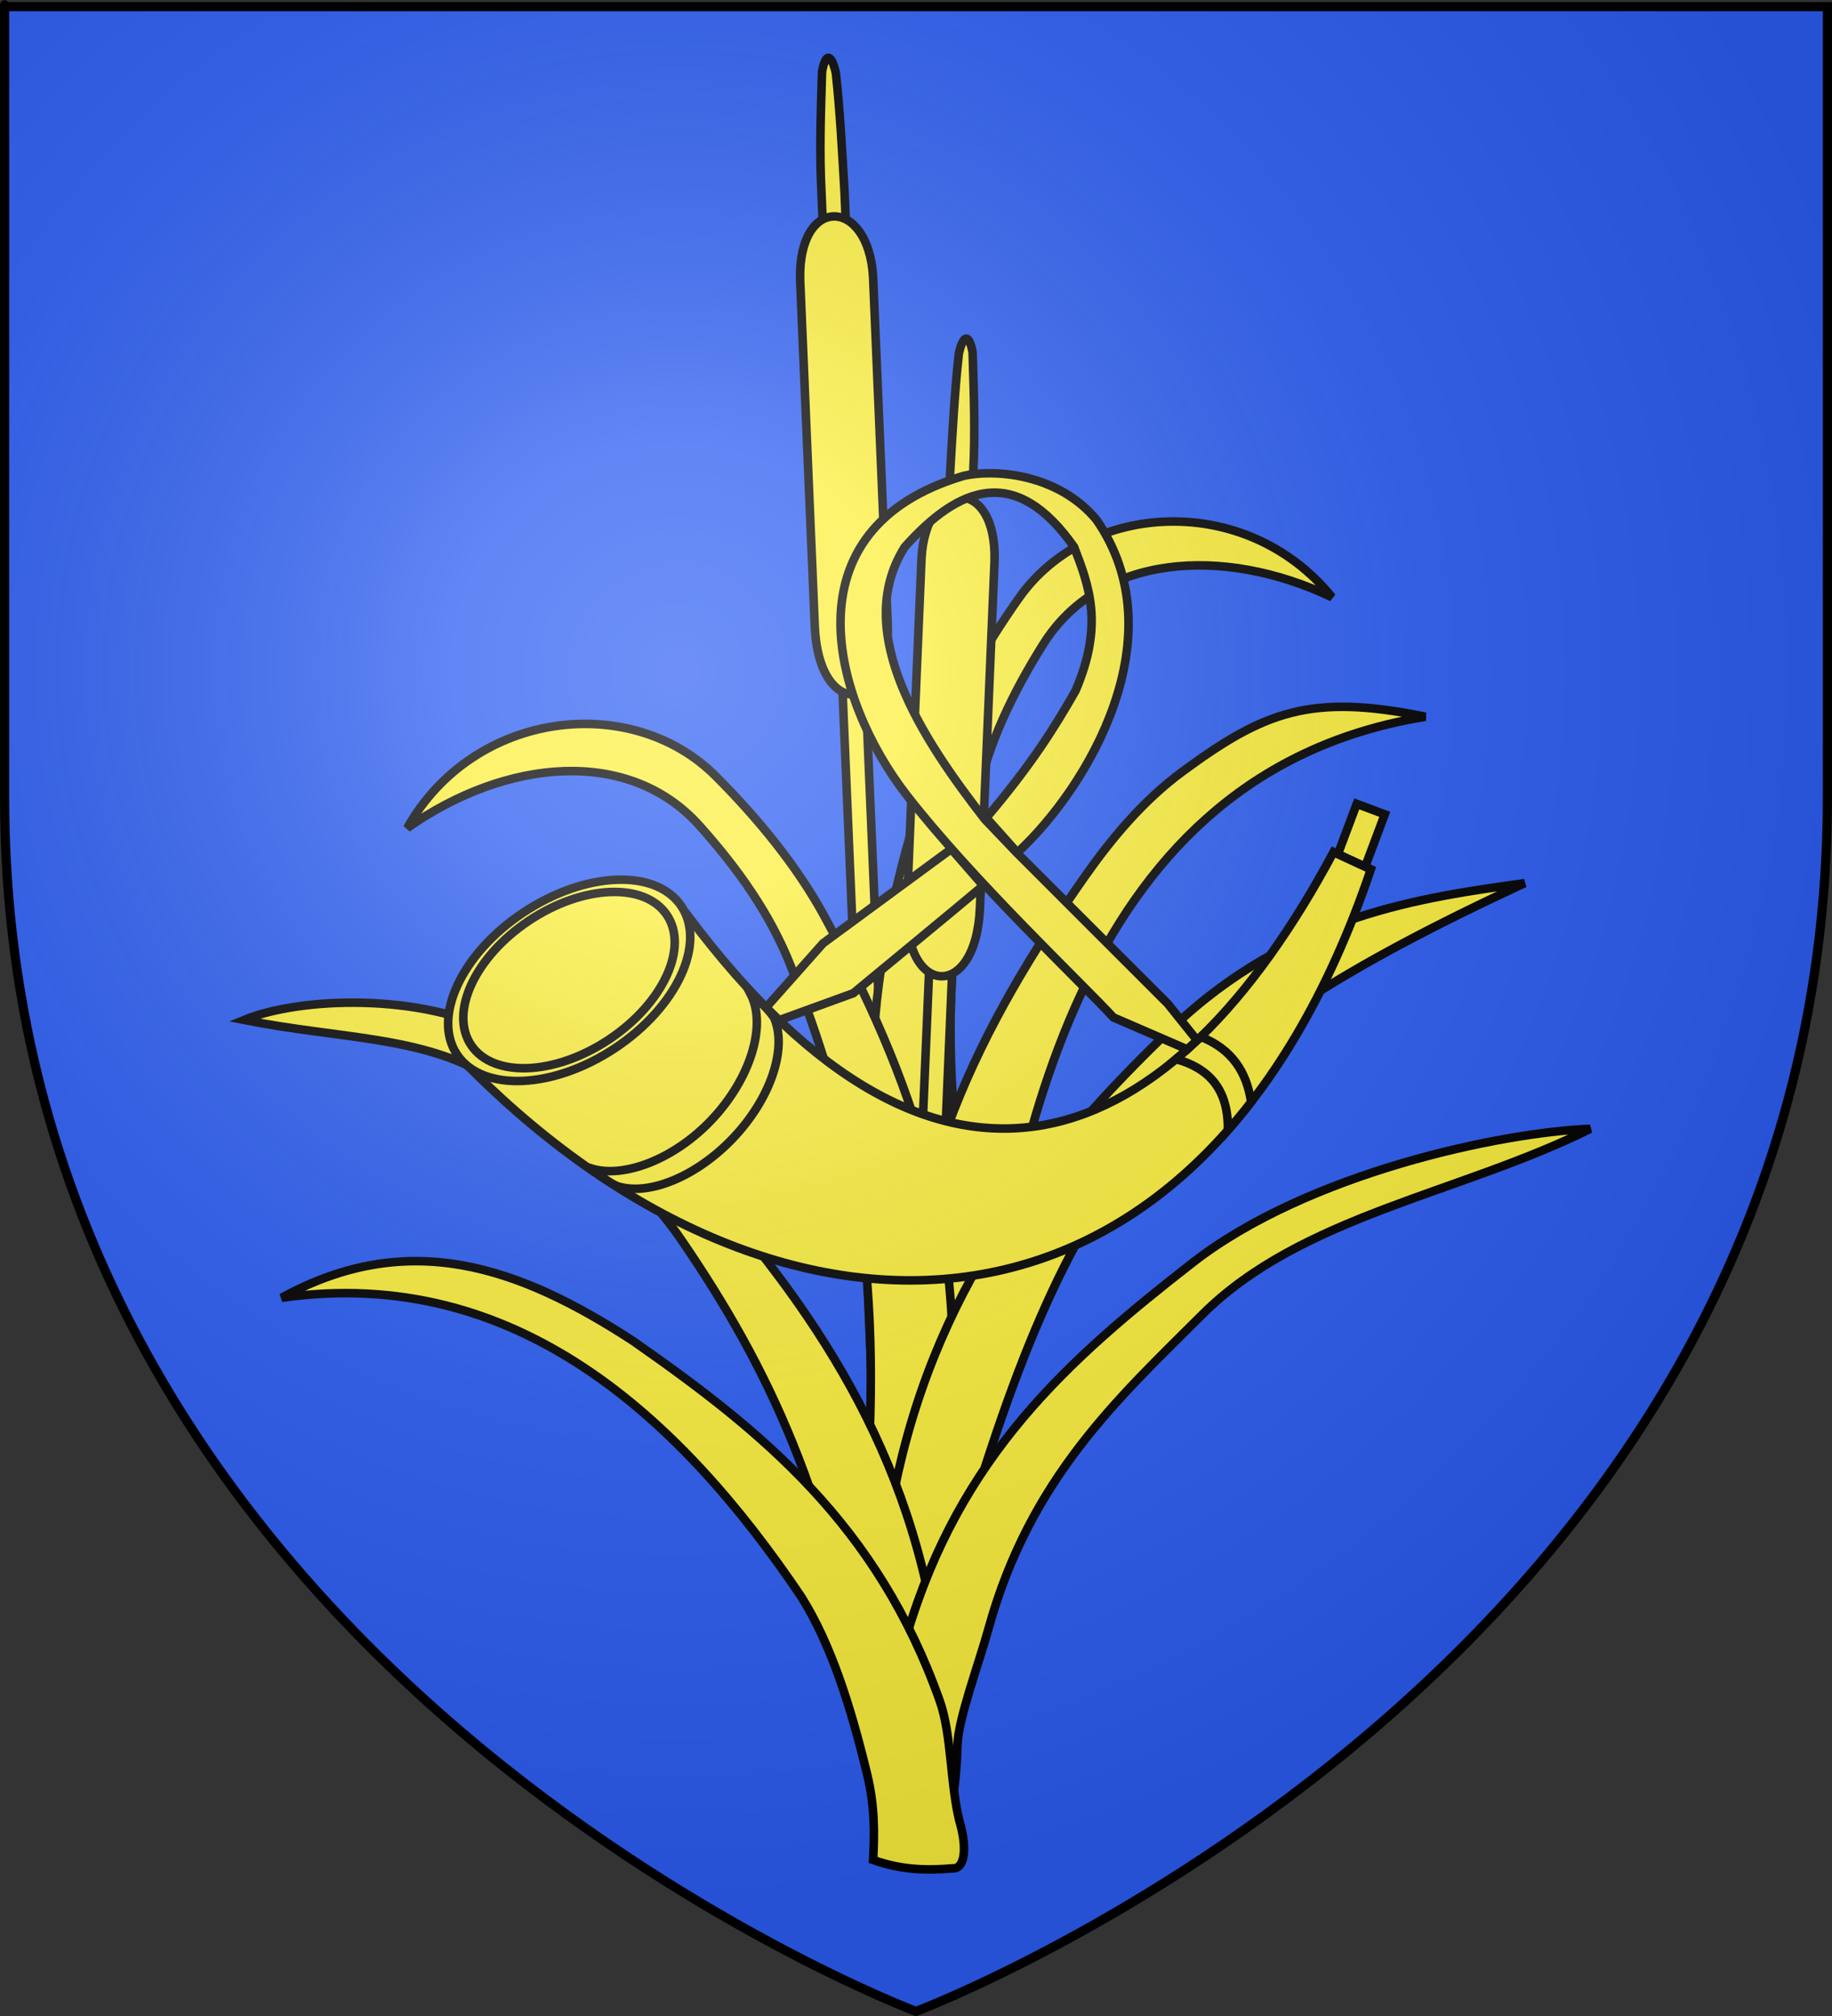
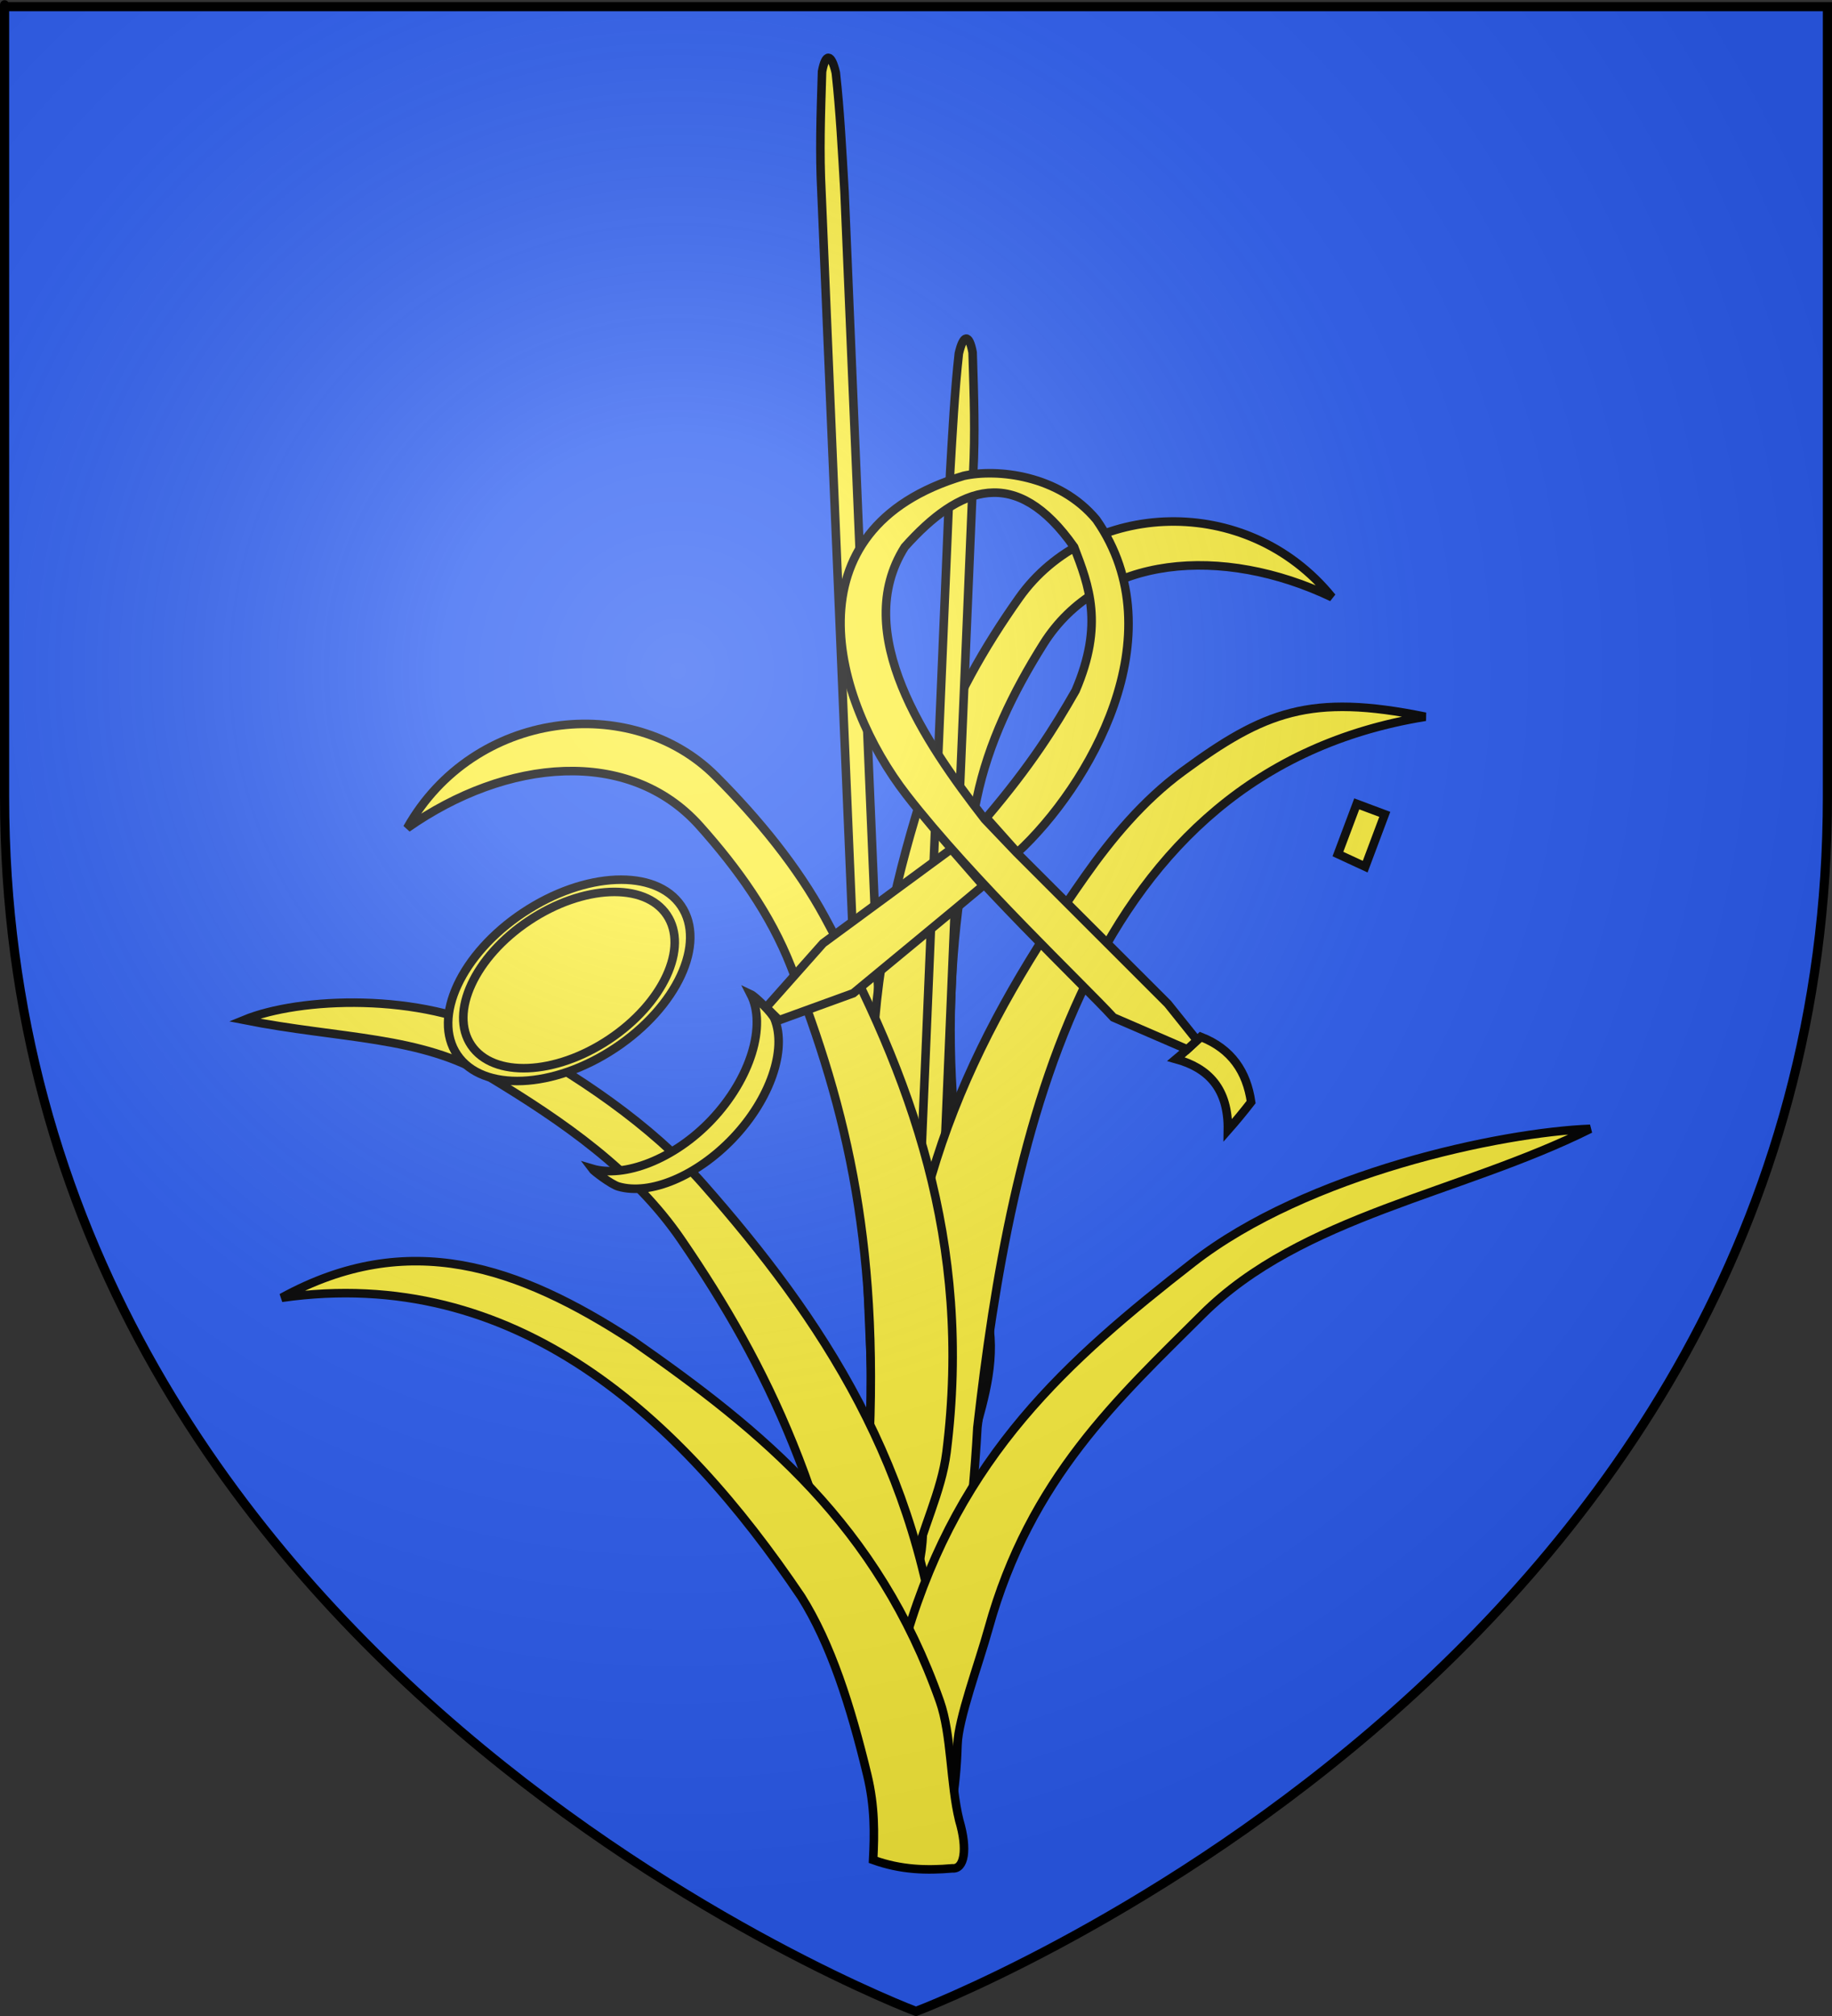
<svg xmlns="http://www.w3.org/2000/svg" xmlns:ns1="http://sodipodi.sourceforge.net/DTD/sodipodi-0.dtd" xmlns:ns2="http://www.inkscape.org/namespaces/inkscape" xmlns:xlink="http://www.w3.org/1999/xlink" height="660" width="600" version="1.0" id="svg2" ns1:version="0.32" ns2:version="0.45.1" ns1:docname="Blason ville fr Jonquières (Vaucluse).svg" ns1:docbase="C:\Users\Jany\Documents\aaaOuiqui\Blasons\Blasons Vaucluse" ns2:export-filename="/Users/olivier/Desktop/Blason Rouge/Blason_Vide_3D.png" ns2:export-xdpi="144" ns2:export-ydpi="144" ns2:output_extension="org.inkscape.output.svg.inkscape">
  <rect width="100%" height="100%" fill="#333333" stroke="none" />
  <ns1:namedview ns2:window-height="814" ns2:window-width="1152" ns2:pageshadow="2" ns2:pageopacity="0.0" guidetolerance="10.0" gridtolerance="10.0" objecttolerance="10.0" borderopacity="1.0" bordercolor="#666666" pagecolor="#ffffff" id="base" showgrid="false" height="660px" ns2:zoom="1.26" ns2:cx="411.57281" ns2:cy="149.05716" ns2:window-x="-8" ns2:window-y="-8" ns2:current-layer="layer4" showguides="true" ns2:guide-bbox="true" />
  <desc id="desc4">Flag of Canton of Valais (Wallis)</desc>
  <defs id="defs6">
    <linearGradient id="linearGradient2893">
      <stop style="stop-color:white;stop-opacity:0.314;" offset="0" id="stop2895" />
      <stop id="stop2897" offset="0.19" style="stop-color:white;stop-opacity:0.251;" />
      <stop style="stop-color:#6b6b6b;stop-opacity:0.125;" offset="0.6" id="stop2901" />
      <stop style="stop-color:black;stop-opacity:0.125;" offset="1" id="stop2899" />
    </linearGradient>
    <radialGradient ns2:collect="always" xlink:href="#linearGradient2893" id="radialGradient3163" gradientUnits="userSpaceOnUse" gradientTransform="matrix(1.353,0,0,1.349,-77.629,-85.747)" cx="221.445" cy="226.331" fx="221.445" fy="226.331" r="300" />
  </defs>
  <g ns2:groupmode="layer" id="layer3" ns2:label="Fond écu" style="display:inline">
    <path id="path2855" style="fill:#2b5df2;fill-opacity:1;fill-rule:evenodd;stroke:none;stroke-width:1px;stroke-linecap:butt;stroke-linejoin:miter;stroke-opacity:1" d="M 300,658.5 C 300,658.5 598.5,546.18 598.5,260.728 C 598.5,-24.723 598.5,2.176 598.5,2.176 L 1.5,2.176 L 1.5,260.728 C 1.5,546.18 300,658.5 300,658.5 z " ns1:nodetypes="cccccc" />
  </g>
  <g ns2:groupmode="layer" id="layer4" ns2:label="Meubles" style="display:inline">
    <g id="g117030" transform="translate(-818.372,6.349)" style="stroke-width:2.8;stroke-miterlimit:4;stroke-dasharray:none">
      <g transform="matrix(-0.56,2.3660678e-2,2.3660678e-2,0.56,826.35,205.752)" id="g116994" style="stroke:#000000;stroke-width:4.992;stroke-miterlimit:4;stroke-dasharray:none;stroke-opacity:1">
        <g transform="translate(0,-126.984)" id="g116996" style="stroke:#000000;stroke-width:4.992;stroke-miterlimit:4;stroke-dasharray:none;stroke-opacity:1">
          <path ns1:nodetypes="ccccccc" id="path116998" d="M -487.901,-188.671 C -485.722,-200.151 -482.386,-200.456 -479.899,-189.613 C -478.018,-163.816 -476.376,-142.781 -476.582,-119.365 L -476.582,608.954 L -490.05,608.954 L -490.05,-118.968 C -489.657,-142.213 -489.434,-166.39 -487.901,-188.671 z " style="fill:#fcef3c;fill-opacity:1;stroke:#000000;stroke-width:4.992;stroke-miterlimit:4;stroke-dasharray:none;stroke-opacity:1" />
-           <path ns1:nodetypes="ccccc" id="path117000" d="M -504.633,-68.551 C -503.908,-115.555 -462.707,-118.298 -461.982,-68.551 L -461.982,133.48 C -461.755,189.039 -504.742,187.648 -504.633,133.48 L -504.633,-68.551 z " style="fill:#fcef3c;fill-opacity:1;stroke:#000000;stroke-width:4.992;stroke-miterlimit:4;stroke-dasharray:none;stroke-opacity:1" />
        </g>
      </g>
      <path ns1:nodetypes="csssscssscc" id="path117004" d="M 1136.669,487.599 C 1134.498,484.524 1138.419,471.458 1132.364,456.793 C 1126.954,443.691 1118.527,432.779 1114.737,420.218 C 1094.609,353.505 1105.67,296.6 1124.725,240.687 C 1130.674,223.234 1140.598,205.673 1152.172,189.335 C 1174.662,157.589 1226.602,154.615 1254.627,189.183 C 1218.725,172.089 1178.498,175.173 1160.073,204.505 C 1150.085,220.406 1142.077,236.922 1138.322,254.869 C 1127.966,304.372 1124.533,351.689 1141.58,423.747 C 1148.218,451.804 1125.755,475.905 1135.145,502.327 L 1136.669,487.599 z " style="fill:#fcef3c;fill-opacity:1;fill-rule:evenodd;stroke:#000000;stroke-width:2.8;stroke-linecap:butt;stroke-linejoin:miter;stroke-miterlimit:4;stroke-dasharray:none;stroke-opacity:1" />
      <g style="stroke:#000000;stroke-width:1.343;stroke-miterlimit:4;stroke-dasharray:none;stroke-opacity:1" transform="matrix(2.085,0,0,2.085,-1593.291,-1619.589)" id="g111377">
        <g transform="matrix(0.269,1.1348903e-2,-1.1348903e-2,0.269,1434.951,919.687)" id="g15165" style="stroke:#000000;stroke-width:4.992;stroke-miterlimit:4;stroke-dasharray:none;stroke-opacity:1">
          <g transform="translate(0,-126.984)" id="g16166" style="stroke:#000000;stroke-width:4.992;stroke-miterlimit:4;stroke-dasharray:none;stroke-opacity:1">
            <path ns1:nodetypes="ccccccc" id="rect15153" d="M -487.901,-188.671 C -485.722,-200.151 -482.386,-200.456 -479.899,-189.613 C -478.018,-163.816 -476.376,-142.781 -476.582,-119.365 L -476.582,608.954 L -490.05,608.954 L -490.05,-118.968 C -489.657,-142.213 -489.434,-166.39 -487.901,-188.671 z " style="fill:#fcef3c;fill-opacity:1;stroke:#000000;stroke-width:4.992;stroke-miterlimit:4;stroke-dasharray:none;stroke-opacity:1" />
-             <path ns1:nodetypes="ccccc" id="rect15155" d="M -504.633,-68.551 C -503.908,-115.555 -462.707,-118.298 -461.982,-68.551 L -461.982,133.48 C -461.755,189.039 -504.742,187.648 -504.633,133.48 L -504.633,-68.551 z " style="fill:#fcef3c;fill-opacity:1;stroke:#000000;stroke-width:4.992;stroke-miterlimit:4;stroke-dasharray:none;stroke-opacity:1" />
          </g>
        </g>
        <path style="fill:#fcef3c;fill-opacity:1;fill-rule:evenodd;stroke:#000000;stroke-width:1.343;stroke-linecap:butt;stroke-linejoin:miter;stroke-miterlimit:4;stroke-dasharray:none;stroke-opacity:1" d="M 1299.337,1026.603 C 1298.752,1024.895 1302.317,1019.408 1301.505,1011.841 C 1300.78,1005.081 1298.371,998.922 1298.319,992.63 C 1298.041,959.207 1310.799,934.501 1327.104,911.33 C 1331.222,905.478 1336.176,899.478 1342.418,894.887 C 1355.205,885.482 1362.492,882.575 1380.566,886.277 C 1327.16,894.91 1315.473,951.713 1310.2,997.871 C 1309.476,1011.681 1307.259,1025.09 1308.022,1038.518 L 1299.337,1026.603 z " id="path16160" ns1:nodetypes="csssscccc" />
        <path ns1:nodetypes="csssscssscc" id="path16162" d="M 1300.395,1035.392 C 1301.174,1033.764 1298.27,1027.9 1299.955,1020.479 C 1301.46,1013.849 1304.568,1008.011 1305.35,1001.767 C 1309.506,968.603 1299.703,942.583 1286.198,917.675 C 1281.982,909.9 1275.878,902.394 1269.092,895.598 C 1255.905,882.394 1231.105,885.162 1220.631,903.761 C 1236.235,892.792 1255.505,891.017 1266.575,903.407 C 1272.576,910.123 1277.69,917.289 1280.908,925.474 C 1289.784,948.05 1295.21,970.149 1292.94,1005.594 C 1292.057,1019.394 1294.228,1029.206 1291.911,1042.456 L 1300.395,1035.392 z " style="fill:#fcef3c;fill-opacity:1;fill-rule:evenodd;stroke:#000000;stroke-width:1.343;stroke-linecap:butt;stroke-linejoin:miter;stroke-miterlimit:4;stroke-dasharray:none;stroke-opacity:1" />
        <g transform="matrix(0.243,1.0266976e-2,-1.0266976e-2,0.243,1418.423,946.016)" id="g16142" style="stroke:#000000;stroke-width:5.518;stroke-miterlimit:4;stroke-dasharray:none;stroke-opacity:1">
-           <path style="fill:#fcef3c;fill-opacity:1;fill-rule:evenodd;stroke:#000000;stroke-width:5.518;stroke-linecap:butt;stroke-linejoin:miter;stroke-miterlimit:4;stroke-dasharray:none;stroke-opacity:1" d="M -499.762,406.805 C -501.082,399.505 -488.814,392.896 -487.425,361.659 C -486.185,333.749 -492.155,307.243 -488.471,281.65 C -468.902,145.721 -401.781,53.27 -321.203,-30.752 C -247.176,-107.944 -161.827,-122.231 -97.273,-134.211 C -322.85,-17.66 -380.608,57.609 -443.456,310.297 C -454.95,365.942 -472.258,419.034 -477.476,474.051 L -499.762,406.805 z " id="path15169" ns1:nodetypes="cssscccc" />
          <path ns1:nodetypes="csssscssscc" id="path16140" d="M -444.622,509.195 C -448.558,499.93 -452.331,488.389 -452.939,474.706 C -454.18,446.797 -448.209,420.29 -451.893,394.698 C -471.462,258.769 -538.583,166.318 -619.161,82.295 C -654.36,45.592 -703.639,14.994 -752.59,-8.293 C -806.588,-33.982 -884.88,-27.206 -919.862,-11.042 C -857.093,-1.337 -805.306,-5.721 -760.46,18.816 C -710.734,46.022 -664.023,75.666 -631.648,118.946 C -571.946,198.76 -528.674,280.429 -499.153,423.344 C -493.154,452.389 -484.958,480.739 -477.752,509.03 L -444.622,509.195 z " style="fill:#fcef3c;fill-opacity:1;fill-rule:evenodd;stroke:#000000;stroke-width:5.518;stroke-linecap:butt;stroke-linejoin:miter;stroke-miterlimit:4;stroke-dasharray:none;stroke-opacity:1" />
        </g>
        <g transform="matrix(0.243,1.0266976e-2,-1.0266976e-2,0.243,1421.17,935.901)" id="g16154" style="stroke:#000000;stroke-width:5.518;stroke-miterlimit:4;stroke-dasharray:none;stroke-opacity:1">
          <path ns1:nodetypes="cssscsssccc" id="path16148" d="M -499.827,537.204 C -500.326,530.702 -495.237,516.999 -491.217,489.813 C -487.626,465.524 -490.465,431.711 -484.946,409.667 C -455.629,292.582 -388.642,227.882 -310.647,161.658 C -238.993,100.818 -115.316,69.185 -57.801,64.508 C -139.662,109.732 -241.797,128.387 -303.021,194.823 C -354.556,250.745 -409.66,304.975 -432.416,403.206 C -437.818,426.525 -449.516,462.242 -449.284,479.161 C -448.864,509.909 -452.608,529.734 -457.816,552.14 L -491.109,553.494 L -499.827,537.204 z " style="fill:#fcef3c;fill-opacity:1;fill-rule:evenodd;stroke:#000000;stroke-width:5.518;stroke-linecap:butt;stroke-linejoin:miter;stroke-miterlimit:4;stroke-dasharray:none;stroke-opacity:1" />
          <path style="fill:#fcef3c;fill-opacity:1;fill-rule:evenodd;stroke:#000000;stroke-width:5.518;stroke-linecap:butt;stroke-linejoin:miter;stroke-miterlimit:4;stroke-dasharray:none;stroke-opacity:1" d="M -446.086,527.788 C -452.96,504.216 -453.384,472.483 -461.862,451.398 C -506.889,339.413 -583.462,282.314 -669.768,227.359 C -745.643,182.38 -817.659,160.817 -897.565,209.156 C -747.653,181.16 -637.262,275.24 -554.149,387.79 C -533.764,417.335 -519.291,456.856 -506.676,500.95 C -500.858,521.284 -500.43,538.717 -500.576,555.623 C -482.292,561.372 -465.537,561.004 -449.221,558.883 C -441.601,559.25 -439.632,546.576 -446.086,527.788 z " id="path16150" ns1:nodetypes="cscccsccc" />
        </g>
      </g>
    </g>
    <g id="g114075" transform="matrix(0.718,0,0,0.718,142.114,150.215)" style="fill:#fcef3c;fill-opacity:1;stroke:#000000;stroke-width:3.902;stroke-miterlimit:4;stroke-dasharray:none;stroke-opacity:1">
      <g id="g13490" transform="translate(-137.024,-167.24)" style="fill:#fcef3c;fill-opacity:1;stroke:#000000;stroke-width:3.902;stroke-miterlimit:4;stroke-dasharray:none;stroke-opacity:1">
-         <path id="path6357" style="opacity:1;fill:#fcef3c;fill-opacity:1;fill-rule:evenodd;stroke:#000000;stroke-width:3.902;stroke-linecap:butt;stroke-linejoin:miter;stroke-miterlimit:4;stroke-dasharray:none;stroke-opacity:1" d="M 252.738,375.338 C 368.681,530.467 473.638,484.516 547.381,346.529 L 564.405,354.386 C 486.367,585.006 296.249,587.097 154.524,446.053 L 252.738,375.338 z " />
        <path id="path1900" style="opacity:1;fill:#fcef3c;fill-opacity:1;fill-rule:evenodd;stroke:#000000;stroke-width:3.965;stroke-linejoin:miter;stroke-miterlimit:4;stroke-dasharray:none;stroke-opacity:1" transform="matrix(0.821,-0.546,0.552,0.813,-171.439,185.081)" d="M 247.5,394.981 C 247.506,415.958 219.655,432.964 185.298,432.964 C 150.94,432.964 123.089,415.958 123.095,394.981 C 123.089,374.005 150.94,356.998 185.298,356.998 C 219.655,356.998 247.506,374.005 247.5,394.981 z " />
        <path id="path4561" style="opacity:1;fill:#fcef3c;fill-opacity:1;fill-rule:evenodd;stroke:#000000;stroke-width:4.532;stroke-linejoin:miter;stroke-miterlimit:4;stroke-dasharray:none;stroke-opacity:1" transform="matrix(0.717,-0.478,0.482,0.712,-124.598,212.248)" d="M 247.5,394.981 C 247.506,415.958 219.655,432.964 185.298,432.964 C 150.94,432.964 123.089,415.958 123.095,394.981 C 123.089,374.005 150.94,356.998 185.298,356.998 C 219.655,356.998 247.506,374.005 247.5,394.981 z " />
        <path id="path2789" style="opacity:1;fill:#fcef3c;fill-opacity:1;fill-rule:evenodd;stroke:#000000;stroke-width:3.902;stroke-linecap:butt;stroke-linejoin:miter;stroke-miterlimit:4;stroke-dasharray:none;stroke-opacity:1" d="M 281.53,411.378 C 288.802,425.493 281.606,449.749 263.562,468.75 C 246.575,486.639 223.719,495.293 209.052,490.874 C 209.808,491.92 217.865,498.071 221.161,499.032 C 235.528,503.224 256.952,494.365 273.531,476.906 C 290.454,459.085 298.079,436.635 292.419,422.648 C 291.262,419.789 283.532,412.307 281.53,411.378 z " />
        <path id="path8141" style="opacity:1;fill:#fcef3c;fill-opacity:1;fill-rule:evenodd;stroke:#000000;stroke-width:3.902;stroke-linecap:butt;stroke-linejoin:miter;stroke-miterlimit:4;stroke-dasharray:none;stroke-opacity:1" d="M 486.812,430.781 C 483.098,434.385 479.337,437.766 475.531,440.938 C 490.195,444.968 499.489,454.348 499.188,473.344 C 502.786,469.263 506.328,464.997 509.781,460.531 C 507.777,446.778 500.94,436.308 486.812,430.781 z " />
        <path id="path9034" style="opacity:1;fill:#fcef3c;fill-opacity:1;fill-rule:evenodd;stroke:#000000;stroke-width:3.902;stroke-linecap:butt;stroke-linejoin:miter;stroke-miterlimit:4;stroke-dasharray:none;stroke-opacity:1" d="M 378.656,175 C 296.985,199.265 319.264,277.455 352.594,320.469 C 382.453,359.003 433.22,406.946 446.969,421.938 L 480.656,436.5 C 482.156,435.158 483.64,433.785 485.125,432.375 L 471.781,415.719 L 402.812,346.781 L 388.312,331.592 C 361.005,296.464 327.023,246.589 351.781,207.438 C 376.774,179.393 402.588,169.735 429.031,207.438 C 435.813,225.11 442.677,242.703 429.719,272.938 C 420.046,289.885 409.519,306.725 389,330.904 L 403.157,346.781 C 435.722,316.714 476.041,247.914 439.203,195 C 422.189,174.489 393.838,171.659 378.656,175 z M 373,345.156 L 314.531,388.125 L 288.594,417.344 C 290.571,419.339 292.531,421.307 294.5,423.188 L 328.312,410.906 C 341.16,400.236 374.715,372.673 387.562,361.844 L 373,345.156 z " />
        <path id="rect11697" style="opacity:1;fill:#fcef3c;fill-opacity:1;fill-rule:evenodd;stroke:#000000;stroke-width:3.902;stroke-linejoin:miter;stroke-miterlimit:4;stroke-dasharray:none;stroke-opacity:1" d="M 557.969,324.562 L 549.375,347.438 L 561.812,353.188 L 570.75,329.344 L 557.969,324.562 z " />
      </g>
    </g>
  </g>
  <g ns2:groupmode="layer" id="layer2" ns2:label="Reflet final" ns1:insensitive="true">
    <path ns1:nodetypes="cccccc" d="M 300,658.5 C 300,658.5 598.5,546.18 598.5,260.728 C 598.5,-24.723 598.5,2.176 598.5,2.176 L 1.5,2.176 L 1.5,260.728 C 1.5,546.18 300,658.5 300,658.5 z " style="opacity:1;fill:url(#radialGradient3163);fill-opacity:1;fill-rule:evenodd;stroke:none;stroke-width:1px;stroke-linecap:butt;stroke-linejoin:miter;stroke-opacity:1" id="path2875" ns2:export-xdpi="144" ns2:export-ydpi="144" />
  </g>
  <g ns2:groupmode="layer" id="layer1" ns2:label="Contour final" ns1:insensitive="true">
    <path ns1:nodetypes="cccccc" d="M 300,658.5 C 300,658.5 1.5,546.18 1.5,260.728 C 1.5,-24.723 1.5,2.176 1.5,2.176 L 598.5,2.176 L 598.5,260.728 C 598.5,546.18 300,658.5 300,658.5 z " style="opacity:1;fill:none;fill-opacity:1;fill-rule:evenodd;stroke:#000000;stroke-width:3;stroke-linecap:butt;stroke-linejoin:miter;stroke-miterlimit:4;stroke-dasharray:none;stroke-opacity:1" id="path1411" ns2:export-xdpi="144" ns2:export-ydpi="144" />
  </g>
</svg>